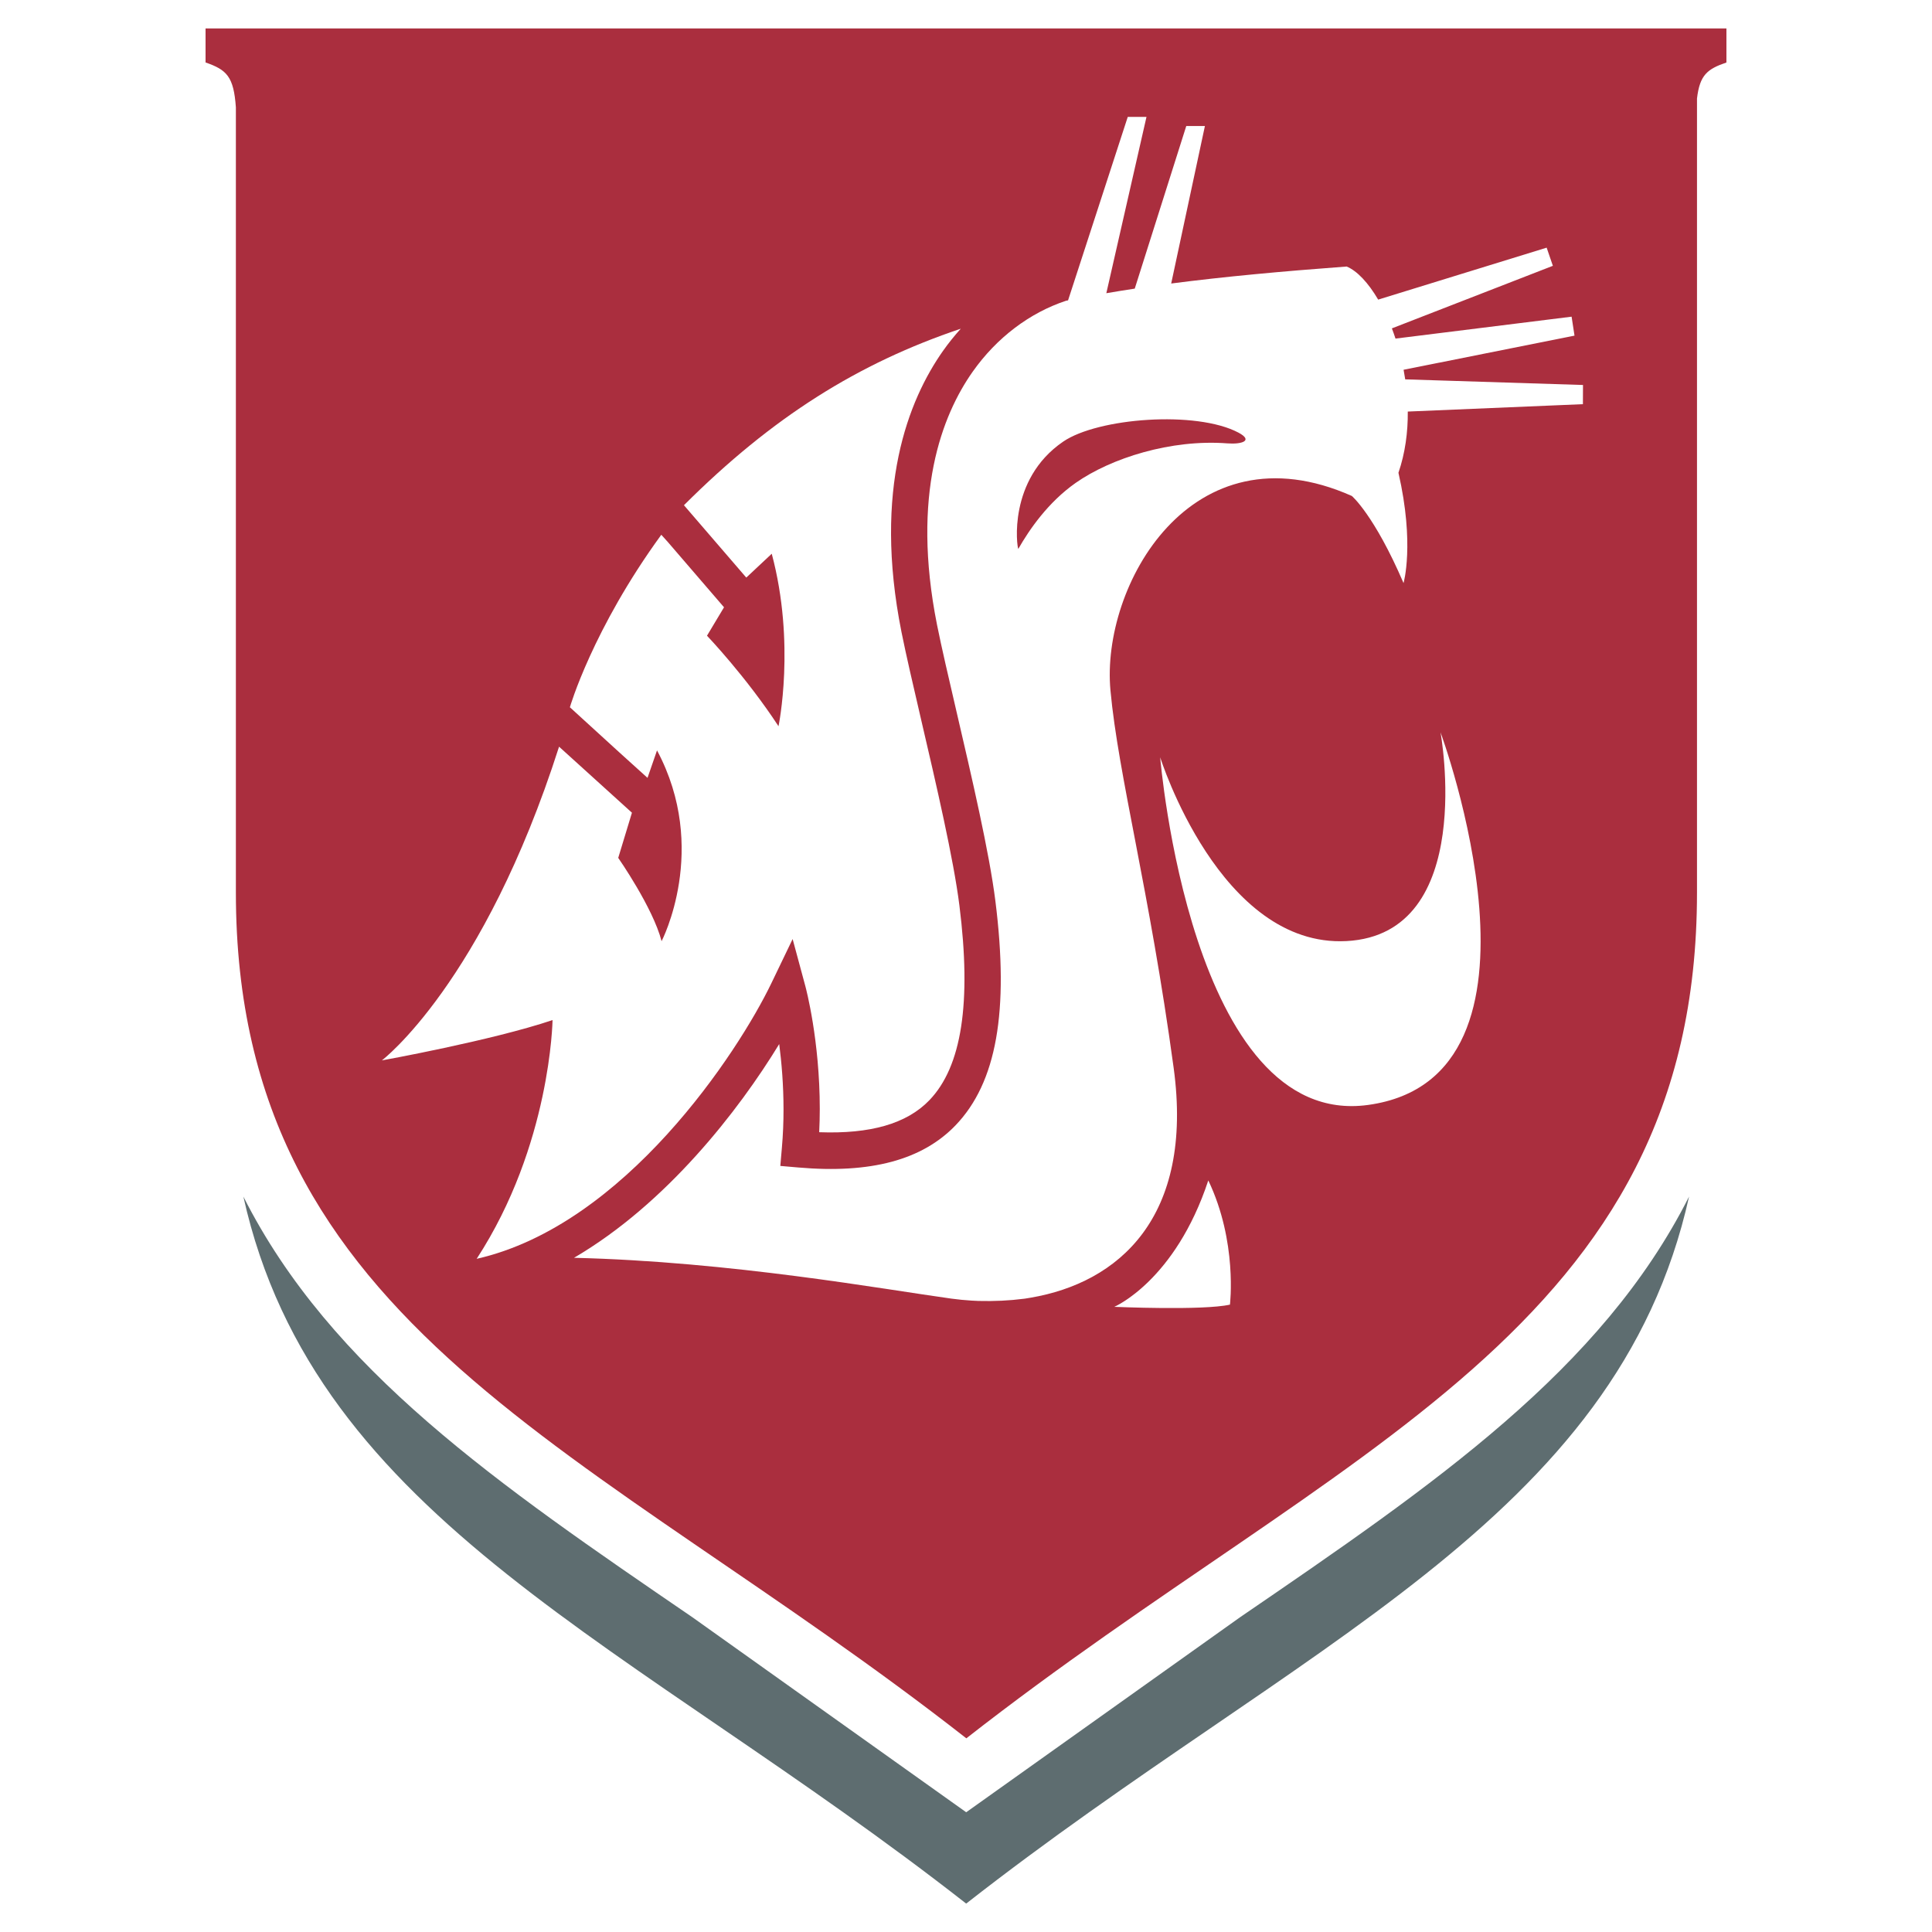
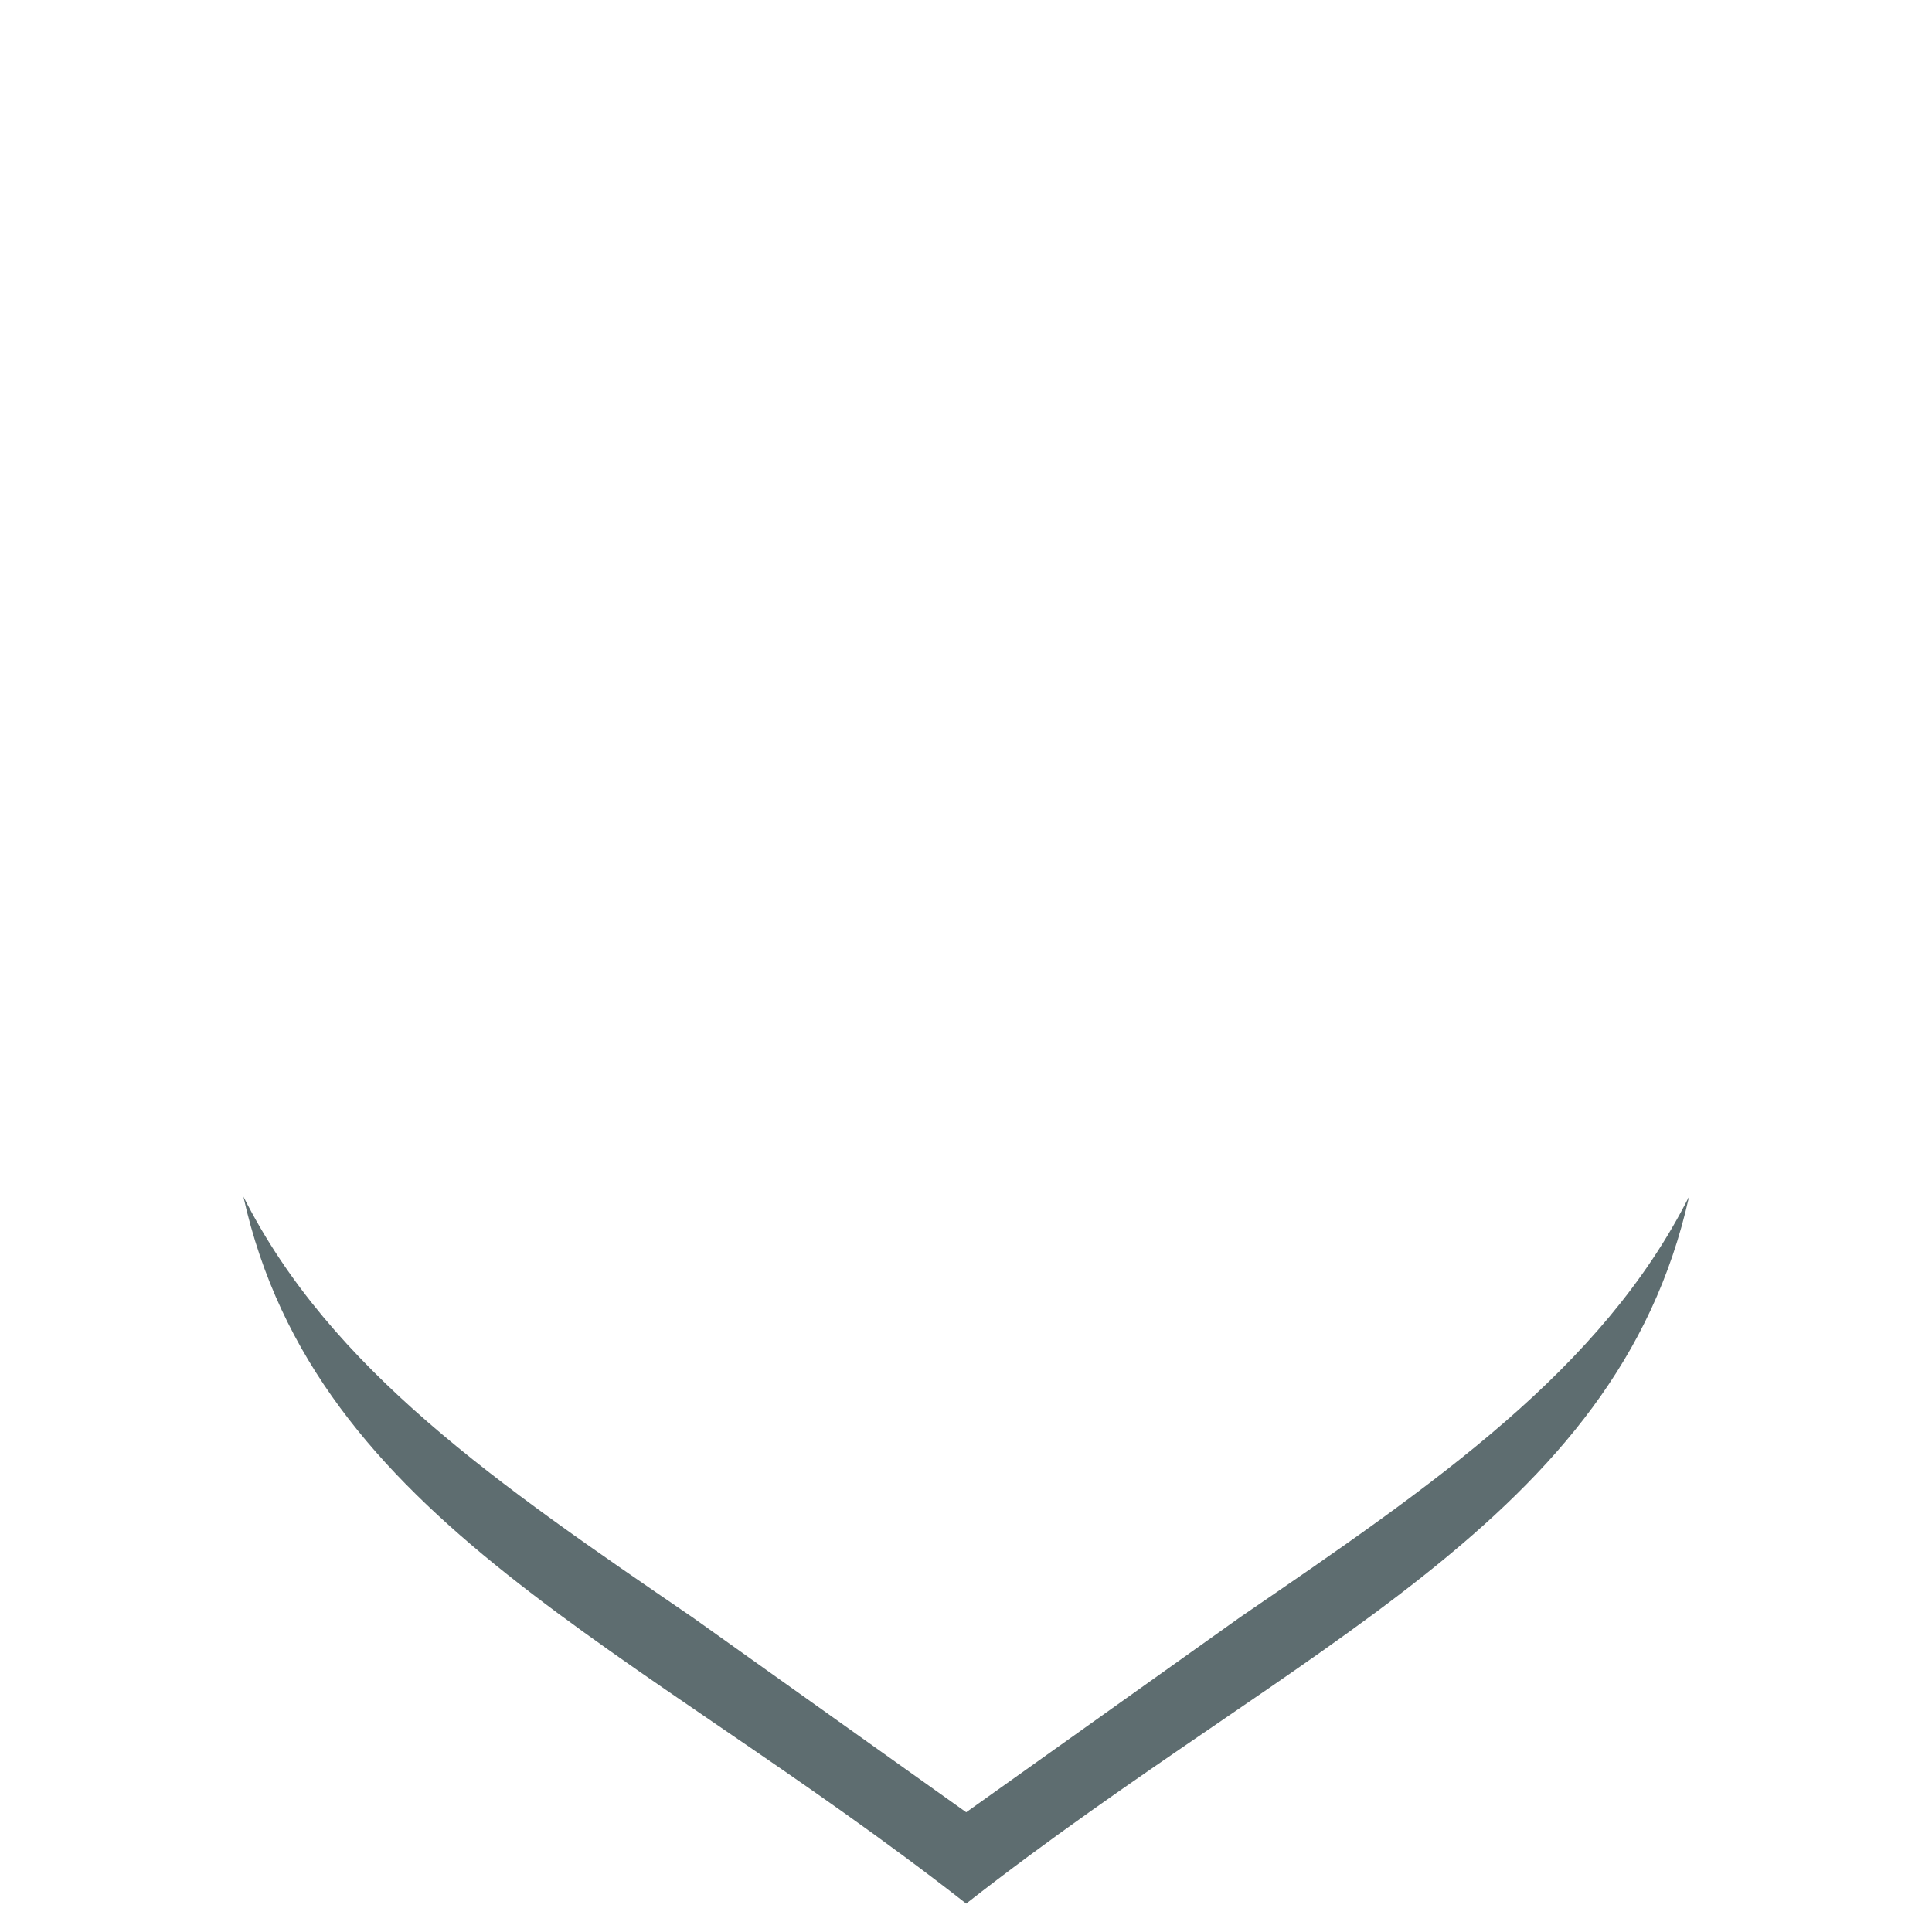
<svg xmlns="http://www.w3.org/2000/svg" version="1.0" id="Layer_1" x="0px" y="0px" width="192.756px" height="192.756px" viewBox="0 0 192.756 192.756" enable-background="new 0 0 192.756 192.756" xml:space="preserve">
  <g>
    <polygon fill-rule="evenodd" clip-rule="evenodd" fill="#FFFFFF" points="0,0 192.756,0 192.756,192.756 0,192.756 0,0  " />
    <path fill-rule="evenodd" clip-rule="evenodd" fill="#5E6D70" d="M123.728,161.348l-27.33,19.461l-27.325-19.461   c-19.421-13.281-36.062-24.668-44.792-41.967c7.201,32.418,38.902,44.551,72.116,70.541c33.214-25.99,64.919-38.123,72.121-70.541   C159.789,136.68,143.148,148.066,123.728,161.348L123.728,161.348z" />
-     <path fill-rule="evenodd" clip-rule="evenodd" fill="#AA2E3E" d="M20.508,2.834v3.398c2.115,0.732,2.811,1.401,3.026,4.483v78.348   c0,43.571,35.475,55.097,72.878,84.37c37.423-29.273,72.897-40.799,72.897-84.37V9.832c0.278-2.365,1.037-2.946,2.937-3.597v-3.4   H20.508L20.508,2.834z" />
    <path fill-rule="evenodd" clip-rule="evenodd" fill="#FFFFFF" d="M111.172,130.383c0,0,6.067-2.584,9.38-12.611   c2.927,6.113,2.16,12.391,2.16,12.391C120.031,130.77,111.172,130.383,111.172,130.383L111.172,130.383z" />
    <path fill-rule="evenodd" clip-rule="evenodd" fill="#FFFFFF" d="M143.72,73.062c0,0,3.7,20.143-9.384,20.83   c-12.631,0.662-18.585-18.339-18.585-18.339s3.048,37.132,20.747,34.687C156.449,107.488,143.72,73.062,143.72,73.062   L143.72,73.062z" />
    <path fill-rule="evenodd" clip-rule="evenodd" fill="#FFFFFF" d="M47.559,125.59c0.007-0.004,0.019-0.004,0.027-0.004   c14.762-3.361,26.062-20.596,29.387-27.516l2.108-4.382l1.268,4.695c0.07,0.258,1.441,5.426,1.441,12.258   c0,0.752-0.021,1.531-0.058,2.32c5.093,0.189,8.726-0.84,10.989-3.189c3.236-3.361,4.218-9.719,3-19.429   c-0.583-4.647-2.305-12.045-3.826-18.57c-0.777-3.338-1.509-6.495-1.956-8.726C87.093,48.771,90.625,39.915,94.09,35   c0.548-0.777,1.141-1.509,1.766-2.205c-10.214,3.439-18.778,8.785-27.619,17.611l6.22,7.22l2.54-2.379   c2.398,8.956,0.675,17.209,0.675,17.209c-3.266-4.989-7.135-9.031-7.135-9.031l1.699-2.836l-5.604-6.51l-0.654-0.725   c-6.887,9.461-9.12,17.209-9.12,17.209l4.891,4.465l2.854,2.58l0.948-2.74c5.253,9.837,0.455,19.035,0.455,19.035   c-0.864-3.357-4.325-8.312-4.325-8.312l1.368-4.506l-7.271-6.588c-7.564,23.638-17.678,31.3-17.678,31.3s10.941-1.975,17.029-4.023   C55.125,101.773,54.957,114.229,47.559,125.59L47.559,125.59z" />
-     <path fill-rule="evenodd" clip-rule="evenodd" fill="#FFFFFF" d="M157.927,40.324l-17.472,0.737   c0.017,2.058-0.258,4.14-0.932,6.107c1.634,7.13,0.508,11.004,0.508,11.004c-2.924-6.798-5.156-8.688-5.156-8.688   c-16.04-7.135-25.045,8.989-24.086,19.384c0.787,8.551,3.886,19.886,6.306,37.67c2.036,14.973-5.536,21.445-14.263,22.932   c-0.19,0.029-0.376,0.066-0.569,0.094c-0.046,0.004-0.091,0.01-0.136,0.016c-1.412,0.182-2.916,0.256-4.509,0.215   c-0.052-0.004-0.108-0.004-0.16-0.008c-0.171-0.004-0.348-0.02-0.52-0.025c-0.675-0.041-1.346-0.107-2.011-0.197   c-6.777-0.934-21.974-3.693-37.659-4.074c9.228-5.389,16.446-14.715,20.474-21.326c0.236,1.83,0.43,4.068,0.43,6.525   c0,1.234-0.048,2.518-0.164,3.832l-0.156,1.803l1.801,0.156c7.22,0.629,12.349-0.746,15.676-4.201   c4.099-4.26,5.365-11.371,3.981-22.387c-0.605-4.837-2.351-12.328-3.89-18.942c-0.77-3.309-1.497-6.436-1.932-8.61   c-2.595-13.02,0.502-20.922,3.558-25.258c2.397-3.401,5.701-5.885,9.32-7.079c0.065-0.011,0.13-0.026,0.195-0.037l5.955-18.302   h1.869l-4.006,17.588c0.932-0.16,1.875-0.312,2.835-0.457l5.14-16.221h1.86l-3.364,15.711c5.314-0.69,11.101-1.219,17.503-1.695   c1.045,0.428,2.16,1.621,3.148,3.301l16.809-5.183l0.62,1.811l-16.061,6.242c0.127,0.331,0.246,0.673,0.36,1.019l17.57-2.186   l0.29,1.892l-17.053,3.404c0.059,0.314,0.115,0.634,0.163,0.958l17.737,0.561L157.927,40.324L157.927,40.324z M107.324,48.176   c3.524-2.472,9.512-4.371,15.128-3.941c1.432,0.112,2.636-0.264,1.101-1.076c-4.209-2.221-14.011-1.468-17.479,0.901   c-5.549,3.791-4.616,10.533-4.478,10.704C102.7,52.825,104.581,50.1,107.324,48.176L107.324,48.176z" />
  </g>
</svg>